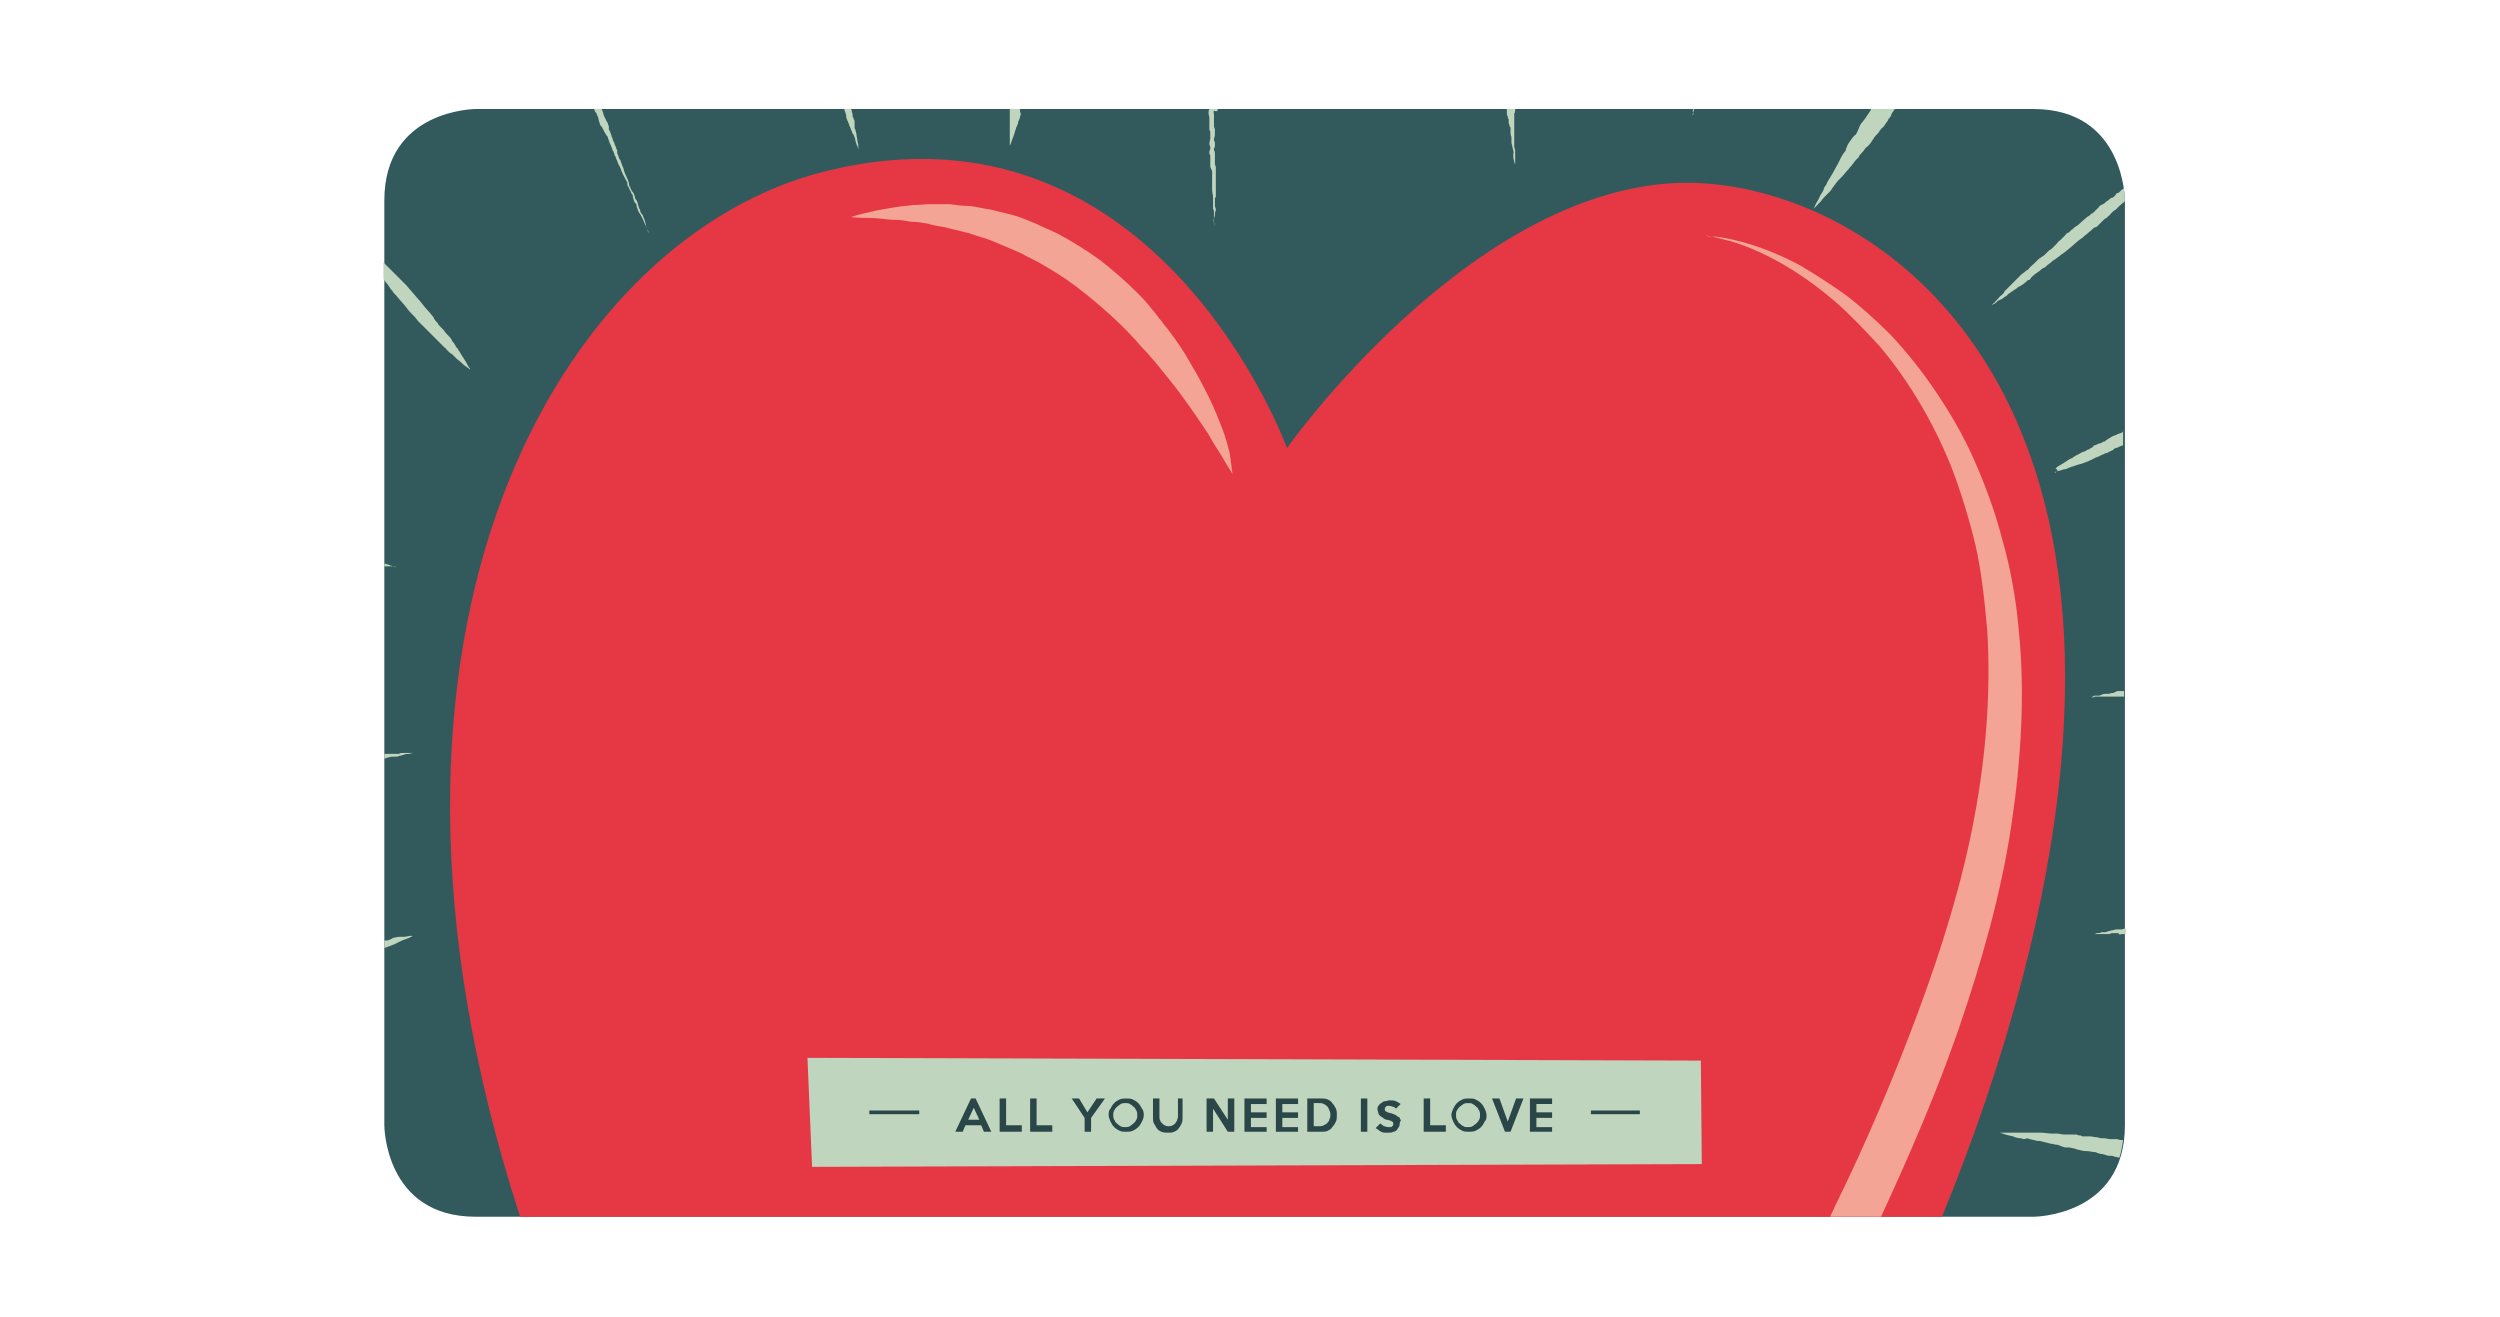
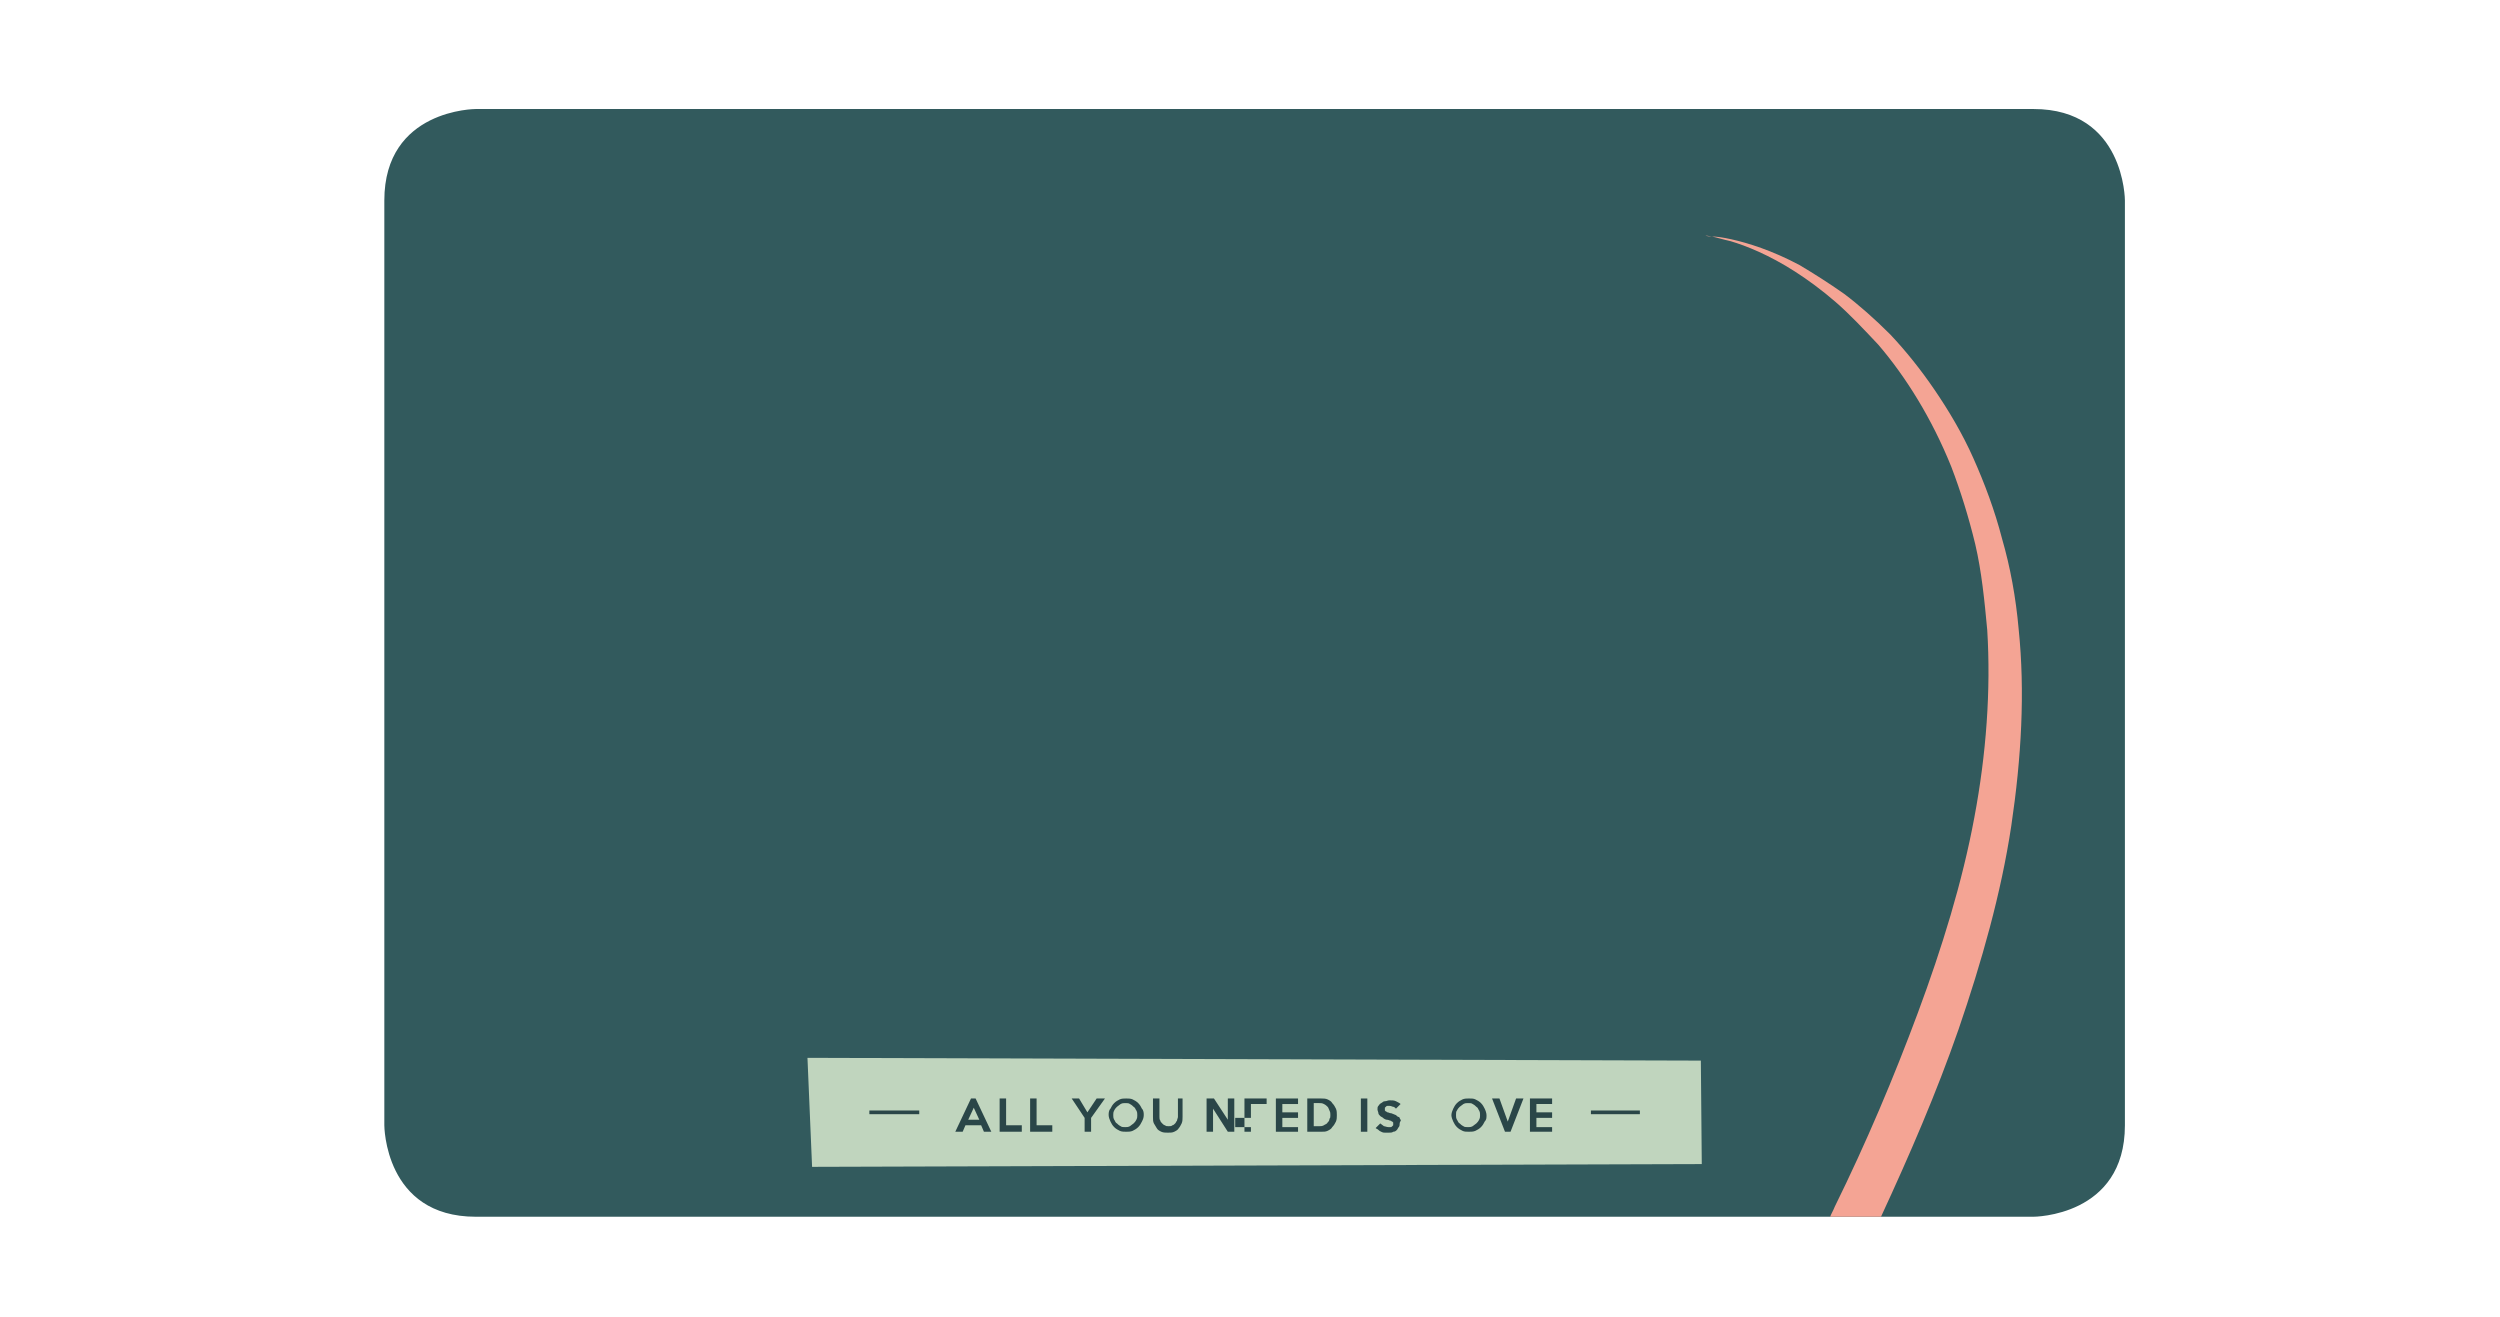
<svg xmlns="http://www.w3.org/2000/svg" xmlns:xlink="http://www.w3.org/1999/xlink" version="1.1" id="Vrstva_1" x="0px" y="0px" viewBox="-162 349.4 270.6 142.5" style="enable-background:new -162 349.4 270.6 142.5;" xml:space="preserve">
  <style type="text/css">
	.st0{fill:#FFFFFF;}
	.st1{clip-path:url(#SVGID_2_);fill:#325A5D;}
	.st2{clip-path:url(#SVGID_4_);fill:#E63844;}
	.st3{clip-path:url(#SVGID_6_);fill:#F4A494;}
	.st4{clip-path:url(#SVGID_8_);fill:#F4A494;}
	.st5{clip-path:url(#SVGID_10_);fill:#C0D5BE;}
	.st6{fill:#C0D5BE;}
	.st7{fill:none;stroke:#2A4648;stroke-width:0.4;stroke-miterlimit:10;}
	.st8{fill:#2A4648;}
</style>
  <g id="Vrstva_2">
    <rect x="-162" y="349.4" class="st0" width="270.6" height="142.5" />
  </g>
  <g>
    <g>
      <defs>
        <rect id="SVGID_1_" x="-124" y="357.4" width="195.6" height="127.6" />
      </defs>
      <clipPath id="SVGID_2_">
        <use xlink:href="#SVGID_1_" style="overflow:visible;" />
      </clipPath>
      <path class="st1" d="M-110.5,361.2c0,0-9.9,0-9.9,9.9v100.1c0,0,0,9.9,9.9,9.9H58.1c0,0,9.9,0,9.9-9.9V371.1c0,0,0-9.9-9.9-9.9    H-110.5z" />
    </g>
    <g>
      <defs>
-         <rect id="SVGID_3_" x="-124" y="357.4" width="195.6" height="127.6" />
-       </defs>
+         </defs>
      <clipPath id="SVGID_4_">
        <use xlink:href="#SVGID_3_" style="overflow:visible;" />
      </clipPath>
-       <path class="st2" d="M19.6,369.2c-22.7,0.9-42.3,28.7-42.3,28.7s-14-38.8-49.8-30c-28.4,6.9-54,49.1-33.2,113.2H48.2    c3.4-8.3,6.4-17,8.7-25.8C74.1,389.4,39.2,368.5,19.6,369.2" />
    </g>
    <g>
      <defs>
-         <rect id="SVGID_5_" x="-124" y="357.4" width="195.6" height="127.6" />
-       </defs>
+         </defs>
      <clipPath id="SVGID_6_">
        <use xlink:href="#SVGID_5_" style="overflow:visible;" />
      </clipPath>
      <path class="st3" d="M-28.6,400.7c0,0-0.1-0.2-0.3-0.5c-0.2-0.3-0.5-0.8-0.9-1.5c-0.4-0.6-0.9-1.4-1.4-2.3    c-0.6-0.9-1.2-1.8-1.9-2.8s-1.5-2.1-2.4-3.2s-1.8-2.3-2.9-3.4c-1-1.2-2.1-2.3-3.3-3.4s-2.4-2.1-3.7-3.1s-2.6-1.8-4-2.6    c-0.7-0.4-1.4-0.7-2.1-1.1c-0.7-0.3-1.4-0.6-2.1-0.9c-0.7-0.3-1.4-0.6-2.1-0.8c-0.7-0.2-1.4-0.5-2-0.6c-0.7-0.2-1.3-0.3-2-0.5    c-0.6-0.1-1.3-0.2-1.9-0.4c-0.6-0.1-1.2-0.2-1.8-0.2c-0.6-0.1-1.1-0.2-1.6-0.2c-1,0-1.9-0.2-2.6-0.2c-1.5,0-2.3-0.1-2.3-0.1    s0.8-0.3,2.3-0.6c0.7-0.2,1.6-0.3,2.7-0.5c0.5-0.1,1.1-0.1,1.7-0.2c0.6,0,1.2-0.1,1.9-0.1s1.3,0,2.1,0c0.7,0.1,1.4,0.2,2.2,0.2    c0.8,0.1,1.5,0.3,2.3,0.4c0.8,0.2,1.6,0.4,2.4,0.6c0.8,0.2,1.6,0.6,2.4,0.9c0.8,0.4,1.6,0.7,2.4,1.1c1.5,0.8,3.1,1.8,4.5,2.8    c1.4,1.1,2.7,2.2,4,3.5c0.6,0.6,1.2,1.2,1.7,1.9c0.3,0.3,0.5,0.6,0.8,1c0.3,0.3,0.5,0.7,0.8,1c1,1.3,1.9,2.6,2.6,3.9    c0.8,1.3,1.4,2.5,2,3.7s1,2.3,1.4,3.3s0.6,1.9,0.8,2.6C-28.7,399.8-28.6,400.7-28.6,400.7" />
    </g>
    <g>
      <defs>
        <rect id="SVGID_7_" x="-124" y="357.4" width="195.6" height="127.6" />
      </defs>
      <clipPath id="SVGID_8_">
        <use xlink:href="#SVGID_7_" style="overflow:visible;" />
      </clipPath>
      <path class="st4" d="M36.1,481.1h5.5c3.1-6.7,6-13.4,8.4-20.3c2.5-7.3,4.6-14.7,5.7-22c1.1-7.4,1.5-14.5,0.8-21.3    c-0.3-3.4-0.9-6.7-1.8-9.8c-0.8-3.1-1.9-6-3.1-8.7c-1.2-2.7-2.7-5.2-4.2-7.4c-1.5-2.2-3.1-4.2-4.8-6c-1.7-1.7-3.4-3.2-5-4.4    c-1.7-1.2-3.3-2.2-4.8-3.1c-3-1.6-5.6-2.4-7.4-2.8c-0.9-0.2-1.6-0.3-2.1-0.3s-0.7-0.1-0.7-0.1s0.2,0,0.7,0.1s1.1,0.3,2,0.5    c1.7,0.5,4.2,1.5,7,3.3c1.4,0.9,2.9,2,4.4,3.3s3,2.9,4.6,4.6c3,3.5,5.8,8,7.9,13.2c1,2.6,1.9,5.5,2.6,8.4c0.7,3,1,6.1,1.3,9.3    c0.4,6.5-0.1,13.4-1.4,20.3c-1.3,7-3.5,14.1-6.1,21.1s-5.6,14.1-9,21C36.4,480.5,36.2,480.8,36.1,481.1" />
    </g>
    <g>
      <defs>
        <rect id="SVGID_9_" x="-124" y="357.4" width="195.6" height="127.6" />
      </defs>
      <clipPath id="SVGID_10_">
        <use xlink:href="#SVGID_9_" style="overflow:visible;" />
      </clipPath>
-       <path class="st5" d="M68,371.1c0,0,0-0.5-0.1-1.3l0,0c-0.1,0-0.1,0.1-0.2,0.1c-0.1,0.1-0.1,0.1-0.2,0.2s-0.2,0.2-0.3,0.2    c-0.1,0-0.2,0.1-0.2,0.2c-0.1,0.1-0.1,0.1-0.2,0.2s-0.1,0.1-0.2,0.1l-0.2,0.1c-0.1,0.1-0.2,0.2-0.4,0.3l-0.2,0.2    c-0.1,0-0.1,0.1-0.2,0.1c0,0-0.1,0.1-0.2,0.1c-0.1,0.1-0.2,0.1-0.2,0.2L65,372l-0.2,0.2l-0.2,0.2c-0.1,0.1-0.1,0.1-0.2,0.1    c0,0-0.1,0.1-0.2,0.2s-0.2,0.1-0.3,0.2c-0.2,0.2-0.5,0.4-0.8,0.7c-0.1,0.1-0.2,0.2-0.4,0.3c-0.2,0.1-0.3,0.3-0.5,0.4l-0.2,0.2    c-0.1,0.1-0.1,0.1-0.2,0.1c-0.1,0.1-0.2,0.1-0.2,0.2l-0.2,0.2l-0.2,0.2l-0.2,0.2c-0.2,0.1-0.3,0.3-0.4,0.4    c-0.1,0.1-0.3,0.3-0.4,0.4c-0.1,0.1-0.2,0.2-0.4,0.3c-0.1,0.1-0.3,0.3-0.4,0.4c-0.1,0.1-0.2,0.2-0.4,0.3c-0.1,0.1-0.2,0.1-0.4,0.3    c-0.1,0.1-0.1,0.1-0.2,0.2l-0.2,0.2c-0.2,0.2-0.5,0.4-0.7,0.7l-0.2,0.1l-0.1,0.1c-0.1,0.1-0.3,0.2-0.4,0.3    c-0.2,0.2-0.4,0.4-0.6,0.6c-0.1,0.1-0.2,0.2-0.3,0.3c-0.1,0.1-0.2,0.2-0.3,0.3c-0.2,0.2-0.3,0.3-0.5,0.5c-0.1,0.1-0.2,0.2-0.2,0.3    c-0.1,0.1-0.1,0.1-0.2,0.2c-0.1,0.1-0.3,0.2-0.4,0.4c-0.1,0.1-0.2,0.2-0.3,0.3c-0.1,0.1-0.1,0.2-0.2,0.2c-0.1,0.1-0.2,0.2-0.2,0.2    s0.1,0,0.2-0.1c0.1,0,0.2-0.1,0.3-0.2s0.2-0.2,0.3-0.2c0.1-0.1,0.3-0.1,0.5-0.3c0.1-0.1,0.2-0.1,0.3-0.2s0.1-0.1,0.2-0.2    c0.2-0.1,0.4-0.3,0.6-0.4c0.1-0.1,0.2-0.1,0.3-0.2s0.2-0.2,0.3-0.2c0.2-0.1,0.5-0.3,0.7-0.5c0.1-0.1,0.2-0.2,0.3-0.2    s0.2-0.1,0.2-0.2l0.2-0.2c0.2-0.2,0.5-0.4,0.8-0.6l0.2-0.2c0.1,0,0.1-0.1,0.2-0.1c0.1,0,0.3-0.2,0.4-0.3c0.1-0.1,0.3-0.2,0.4-0.3    c0.2-0.2,0.2-0.2,0.4-0.3c0.1-0.1,0.3-0.2,0.4-0.3c0.2-0.1,0.2-0.2,0.4-0.3c0.6-0.4,1.1-0.9,1.7-1.4c0.1-0.1,0.3-0.2,0.4-0.3    c0.2-0.1,0.3-0.3,0.5-0.4c0.2-0.2,0.5-0.4,0.8-0.7c0,0,0.1-0.1,0.2-0.1c0,0,0.1,0,0.2-0.1s0.2-0.2,0.2-0.2l0.2-0.2l0.2-0.2    l0.2-0.2L66,373c0,0,0.1-0.1,0.2-0.2s0.2-0.1,0.2-0.2l0.2-0.2c0.1-0.1,0.2-0.2,0.4-0.3l0.2-0.2c0.1-0.1,0.1-0.1,0.2-0.2l0.1-0.1    c0.1,0,0.1-0.1,0.1-0.1C67.9,371.3,68,371.2,68,371.1L68,371.1z M21.3,361.6c0-0.1,0-0.2,0.1-0.4h-0.1    C21.2,361.3,21.2,361.5,21.3,361.6c-0.1,0.1-0.1,0.3-0.1,0.3c0,0.1,0,0.1,0,0.1s0,0,0-0.1C21.3,361.8,21.3,361.7,21.3,361.6     M2,361.2H1.1v0.1c0,0.1,0,0.2,0,0.3c0,0.1,0,0.3,0.1,0.4c0,0.1,0,0.2,0.1,0.3c0,0.1,0,0.2,0,0.3c0,0.1,0,0.2,0.1,0.4    c0,0.1,0,0.1,0.1,0.2v0.1c0,0.1,0,0.2,0,0.2c0,0.1,0,0.2,0,0.3c0,0.2,0.1,0.4,0.1,0.5s0,0.2,0,0.2c0,0.1,0,0.2,0,0.3    c0,0.2,0.1,0.3,0.1,0.5c0,0.1,0.1,0.3,0.1,0.4s0.1,0.2,0,0.3c0,0.1,0,0.3,0,0.4c0,0.2,0.1,0.4,0.1,0.5s0.1,0.3,0.1,0.3    c0,0.1,0,0.1,0,0.1s0,0,0-0.1s0-0.2,0-0.3c0-0.1,0-0.3,0-0.5c0-0.1,0-0.2,0-0.3c0-0.1,0-0.3,0-0.4c0-0.2-0.1-0.3-0.1-0.4    c0-0.2,0-0.3,0-0.5c0-0.1,0-0.1,0-0.2s0-0.2,0-0.3c0-0.2,0-0.4,0-0.5s0-0.2,0-0.3c0-0.1,0-0.2,0-0.3c0-0.1,0-0.1,0-0.2    s0-0.1,0-0.1c0-0.1,0-0.2,0-0.3c0-0.1,0-0.2,0-0.3c0-0.1,0-0.2,0-0.3c0-0.1,0-0.2,0-0.3C2,361.6,2,361.4,2,361.2L2,361.2     M-30.2,361.2h-0.9l0,0c-0.2,0.4,0,0.8,0,0.9s0,0.2,0,0.3c0,0.2,0,0.3,0,0.4v0.3c0,0,0,0.1,0,0.3c0,0.1,0.1,0.2,0.1,0.3    c0,0,0,0.2,0,0.5c0,0.2,0,0.1,0,0.2s-0.1,0.4-0.1,0.5c0,0.2,0.1,0.4,0.1,0.4s0,0,0,0.1l0,0c0,0,0,0,0,0.1s-0.1,0.2-0.1,0.3    c0,0.1,0,0.2,0,0.2c0,0.1,0.1,0.2,0.1,0.2c0,0.1,0,0,0,0.2c0,0.1,0,0.2,0,0.3c0,0.1,0,0.2,0,0.3v0.1c0,0,0,0.1,0,0.2    s0,0.2,0.1,0.4c0.1,0.2,0.1,0.2,0.1,0.2c0,0.1,0,0.1,0,0.2s0,0.2,0,0.3c0,0.1,0,0.2,0,0.2c0,0.1,0,0.2,0,0.3c0,0.2,0,0.3,0,0.5    c0,0.1,0,0.2,0,0.3c0,0.1,0,0.1,0,0.2c0,0.3,0.1,0.6,0.1,0.9c0,0.2,0,0.2,0,0.4c0,0.2,0,0.3,0,0.4s0,0.3,0,0.4    c0.1,0.2,0.1,0.2,0.1,0.3c0,0.1,0,0.2,0,0.3c0,0.1,0,0.3,0,0.3c0,0.2-0.1,0.4,0,0.6s0.1,0.3,0.1,0.4c0,0.3,0,0.5,0,0.7    c0,0.1,0,0.2,0,0.2s0-0.1,0-0.2s0-0.4,0-0.7c0-0.1,0-0.1,0-0.2s-0.1-0.2-0.1-0.3c0-0.1,0-0.2,0-0.3c0-0.1,0-0.2,0.1-0.3    c0-0.1,0-0.2,0-0.3c0-0.1,0.1-0.3,0.1-0.4c0-0.2-0.1-0.3-0.1-0.4s0-0.2,0-0.4c0-0.1,0-0.3,0-0.4c0,0,0-0.1,0.1-0.2    c0-0.1,0-0.2,0-0.3c0-0.3,0-0.6,0-0.9c0-0.1,0-0.2,0-0.3c0-0.1,0-0.1,0-0.2c0-0.2,0-0.3,0-0.5c0-0.1,0-0.1,0-0.2s0-0.2,0-0.3    c0-0.1,0-0.1,0-0.2s0-0.2,0-0.3c0-0.1-0.1-0.3-0.1-0.3s0-0.1,0-0.2v-0.1c0,0,0-0.1,0-0.2s0-0.2,0-0.3c0-0.1,0-0.2,0-0.3    c0-0.1,0-0.4-0.1-0.4c0,0,0,0,0-0.1c0,0,0,0,0-0.1l0,0c0,0,0-0.1,0.1-0.2c0-0.1,0-0.2,0-0.3v-0.2c-0.1-0.2-0.1-0.2-0.1-0.2    c0-0.1,0,0,0-0.2c0.1-0.2,0.1-0.4,0.1-0.5v-0.3c0-0.1,0-0.1,0-0.2s-0.1-0.2-0.1-0.3c0-0.1,0,0,0-0.1v-0.1v-0.3c0-0.1,0-0.2,0-0.3    c0-0.1,0-0.3,0-0.4c0-0.3-0.1-0.4,0-0.5C-30.2,361.5-30.2,361.4-30.2,361.2L-30.2,361.2 M-118.1,380.2l-0.1-0.1    c-0.1-0.1-0.2-0.2-0.3-0.3l-0.3-0.3c-0.1-0.1-0.2-0.2-0.3-0.3c-0.2-0.2-0.4-0.4-0.6-0.6c-0.1-0.1-0.1-0.1-0.3-0.3    c-0.1-0.1-0.2-0.2-0.3-0.3c-0.1-0.1-0.1-0.1-0.2-0.2v1.8c0.1,0.1,0.2,0.3,0.3,0.4c0.2,0.2,0.3,0.4,0.5,0.7    c0.1,0.1,0.2,0.2,0.3,0.4c0.1,0.1,0.1,0.1,0.2,0.2l0.1,0.1c0.3,0.4,0.8,0.9,1.1,1.3c0.2,0.3,0.4,0.5,0.6,0.7s0.4,0.4,0.6,0.7    c0.2,0.2,0.4,0.4,0.6,0.6s0.4,0.4,0.6,0.6c0.1,0.1,0.2,0.2,0.3,0.3c0.1,0.1,0.1,0.1,0.2,0.2l0.1,0.1c0.2,0.2,0.4,0.4,0.6,0.6    s0.4,0.4,0.5,0.5s0.2,0.1,0.2,0.2c0.1,0.1,0.2,0.2,0.3,0.3c0.1,0.1,0.2,0.2,0.3,0.2c0.1,0.1,0.1,0.1,0.2,0.2    c0.2,0.2,0.3,0.3,0.4,0.4c0.3,0.2,0.5,0.4,0.7,0.6c0.4,0.3,0.7,0.5,0.7,0.5s0-0.1-0.1-0.2s-0.2-0.3-0.3-0.5    c-0.1-0.2-0.3-0.5-0.5-0.8c-0.1-0.2-0.2-0.3-0.3-0.5c-0.1-0.1-0.1-0.2-0.2-0.3c-0.1-0.1-0.2-0.2-0.2-0.3c-0.1-0.1-0.1-0.2-0.2-0.3    c-0.1-0.1-0.2-0.2-0.2-0.3c-0.1-0.2-0.3-0.4-0.5-0.6s-0.3-0.4-0.5-0.6c-0.1-0.1-0.2-0.2-0.3-0.3c-0.1-0.1-0.2-0.2-0.2-0.3    c-0.2-0.2-0.4-0.4-0.5-0.7c-0.2-0.2-0.4-0.5-0.6-0.7c-0.4-0.4-0.7-0.9-1.1-1.3c-0.4-0.5-0.8-0.9-1.2-1.4    C-118,380.3-118.1,380.2-118.1,380.2 M-120.2,451.2c-0.1,0-0.2,0-0.2,0v0.8c0.4-0.1,0.8-0.3,1.1-0.4c0.2-0.1,0.4-0.2,0.6-0.3    c0.1,0,0.2-0.1,0.2-0.1c0.1,0,0.2-0.1,0.3-0.1c0.3-0.1,0.5-0.2,0.7-0.3c0.2-0.1,0.2-0.1,0.2-0.1s-0.1,0-0.3,0    c-0.2,0-0.4,0.1-0.7,0.1c-0.1,0-0.2,0-0.2,0c-0.1,0-0.2,0-0.3,0c-0.2,0-0.4,0.1-0.6,0.1C-119.8,451.1-119.9,451.2-120.2,451.2     M-120,410.5c-0.1,0-0.3-0.1-0.4-0.1v0.3c0.1,0,0.3,0,0.4,0c0.2,0,0.4,0,0.5,0c0.3,0,0.4,0.1,0.4,0.1s-0.1,0-0.4-0.1    C-119.7,410.6-119.8,410.6-120,410.5 M-118.8,431c-0.1,0-0.3,0-0.4,0s-0.2,0-0.2,0c-0.1,0-0.1,0-0.2,0c-0.2,0-0.4,0-0.6,0    c-0.1,0-0.1,0-0.2,0v0.5l0,0c0.1,0,0.2,0,0.3-0.1c0.2,0,0.4-0.1,0.5-0.1s0.2,0,0.3,0c0.1,0,0.2,0,0.2,0c0.2,0,0.3-0.1,0.4-0.1    s0.3-0.1,0.4-0.1c0.2-0.1,0.4-0.1,0.6-0.1c0.3-0.1,0.5-0.1,0.5-0.1s-0.2,0-0.5,0c-0.2,0-0.4,0-0.6,0    C-118.6,430.9-118.7,430.9-118.8,431 M57.7,472.7c0.1,0,0.3,0.1,0.5,0.1c0.2,0.1,0.4,0.1,0.6,0.1c0.4,0.1,0.8,0.2,1.2,0.3    c0.2,0,0.4,0.1,0.6,0.1c0.2,0,0.3,0.1,0.6,0.2c0.1,0,0.2,0.1,0.4,0.1c0.1,0,0.2,0,0.2,0c0.1,0,0.1,0,0.1,0c0.2,0,0.4,0.1,0.6,0.1    c0.3,0.1,0.2,0.1,0.7,0.2c0.3,0.1,0.7,0.1,0.8,0.1c0.2,0,0.5,0.1,0.7,0.1c0.1,0,0.2,0,0.3,0.1c0.1,0,0.3,0.1,0.4,0.1    c0.2,0,0.5,0.1,0.8,0.2c0.1,0,0.2,0,0.3,0s0.1,0,0.1,0l0.3,0.1c0.2,0,0.3,0.1,0.5,0.1c0.2-0.6,0.3-1.2,0.4-1.9    c-0.2,0-0.4,0-0.6-0.1h-0.4c-0.1,0-0.2,0-0.3,0h-0.1c-0.2,0-0.4-0.1-0.7-0.1c-0.1,0-0.2,0-0.3,0c-0.1,0-0.3-0.1-0.4-0.1    c-0.3,0-0.5-0.1-0.8-0.1c-0.4,0-0.5,0-0.7,0h-0.1l-0.2-0.1c-0.2,0-0.3,0-0.4-0.1h-0.4c-0.1,0-0.2,0-0.4,0c-0.1,0-0.2,0-0.2,0h-0.1    c-0.1,0-0.2,0-0.3,0c-0.2,0-0.5-0.1-0.7-0.1s-0.4,0-0.6,0c-0.4,0-0.8-0.1-1.2-0.1c-0.2,0-0.4,0-0.5,0c-0.2,0-0.4,0-0.6,0    c-0.2,0-0.3,0-0.5,0s-0.3,0-0.5,0c-0.3,0-0.5,0-0.8,0c-0.2,0-0.5,0-0.7,0s-0.4,0-0.5,0c-0.3,0-0.4,0-0.4,0s0.1,0,0.4,0.1    c0.2,0.1,0.6,0.2,1.1,0.3c0.2,0.1,0.5,0.2,0.8,0.2c0.1,0,0.3,0.1,0.4,0.1C57.3,472.6,57.6,472.6,57.7,472.7 M67.6,450.5    c0.2,0,0.3,0,0.5,0v-0.6l0,0c-0.2,0-0.4,0.1-0.5,0.1s-0.2,0-0.2,0c-0.1,0-0.2,0-0.3,0c-0.2,0-0.3,0.1-0.5,0.1    c-0.1,0-0.3,0.1-0.4,0.1s-0.2,0.1-0.3,0.1c-0.1,0-0.3,0-0.4,0c-0.2,0.1-0.4,0.1-0.5,0.1s-0.2,0.1-0.3,0.1c-0.1,0-0.1,0-0.1,0    s0,0,0.1,0s0.2,0,0.3,0c0.1,0,0.3,0,0.5,0c0.1,0,0.2,0,0.3,0c0.1,0,0.3,0,0.4,0c0.2,0,0.3-0.1,0.4-0.1s0.3,0,0.5,0    c0.1,0,0.1,0,0.2,0C67.4,450.6,67.5,450.6,67.6,450.5 M64.4,424.9C64.4,424.9,64.4,424.9,64.4,424.9c0.2,0,0.3-0.1,0.4-0.1    c0.1,0,0.1,0,0.2,0s0.2,0,0.3,0c0.1,0,0.2,0,0.4,0c0.1,0,0.2,0,0.3,0c0.1,0,0.3,0,0.4,0s0.3,0,0.5,0c0.1,0,0.2,0,0.3,0    c0.1,0,0.2,0,0.2,0c0.1,0,0.2,0,0.2,0c0.1,0,0.2,0,0.3,0l0,0v-0.6h-0.1c-0.1,0-0.1,0-0.2,0s-0.2,0-0.3,0c-0.1,0-0.2,0-0.3,0.1    c-0.1,0-0.1,0-0.2,0.1c-0.1,0-0.3,0-0.5,0.1c-0.1,0-0.2,0-0.4,0c-0.1,0-0.3,0-0.4,0.1c-0.1,0-0.2,0.1-0.3,0.1c-0.1,0-0.2,0-0.3,0    c-0.1,0-0.2,0-0.2,0C64.6,424.7,64.5,424.8,64.4,424.9C64.5,424.9,64.4,424.9,64.4,424.9 M60.6,400.4c-0.2,0.1-0.2,0.2-0.2,0.2    S60.5,400.6,60.6,400.4c0.2,0,0.5-0.1,0.8-0.2c0.2,0,0.4-0.1,0.6-0.2c0.1,0,0.2-0.1,0.3-0.1s0.3-0.1,0.3-0.1    c0.1,0,0.2-0.1,0.3-0.1s0.3-0.1,0.4-0.1c0.3-0.1,0.5-0.2,0.8-0.3c0.1-0.1,0.3-0.1,0.4-0.2c0.2-0.1,0.2-0.1,0.4-0.2    c0.1,0,0.2-0.1,0.3-0.1c0.1,0,0.1-0.1,0.1-0.1s0,0,0.1,0c0.1-0.1,0.3-0.1,0.4-0.2c0.2-0.1,0.2,0,0.5-0.2c0.2-0.1,0.5-0.2,0.5-0.3    c0.1-0.1,0.3-0.1,0.5-0.2c0.1,0,0.1-0.1,0.2-0.1s0.2-0.1,0.3-0.1l0,0v-1.5l0,0l-0.1,0.1c-0.1,0.1-0.3,0.1-0.5,0.2    c-0.1,0-0.1,0.1-0.2,0.1s-0.2,0.1-0.3,0.1c-0.2,0.1-0.3,0.2-0.5,0.3c-0.3,0.2-0.3,0.2-0.4,0.3c0,0,0,0-0.1,0l-0.2,0.1    c-0.1,0.1-0.2,0.1-0.3,0.1l-0.2,0.1c-0.1,0-0.1,0.1-0.3,0.1c-0.1,0-0.1,0.1-0.1,0.1l-0.1,0.1c0,0-0.1,0.1-0.2,0.1    c-0.1,0.1-0.3,0.2-0.4,0.2c-0.1,0.1-0.3,0.2-0.4,0.2c-0.3,0.1-0.5,0.3-0.8,0.4c-0.1,0.1-0.2,0.1-0.3,0.2s-0.2,0.1-0.4,0.2    c-0.1,0.1-0.2,0.1-0.3,0.2s-0.2,0.1-0.3,0.2c-0.2,0.1-0.3,0.2-0.5,0.3c-0.2,0.1-0.3,0.2-0.4,0.3C60.8,400.3,60.7,400.4,60.6,400.4     M-97.7,361.2C-97.7,361.2-97.7,361.3-97.7,361.2c0.1,0.2,0.1,0.3,0.2,0.4s0.1,0.1,0.1,0.2c0.1,0.2,0.2,0.4,0.2,0.6l0.1,0.3    c0,0.1,0.1,0.3,0.2,0.4s0,0,0.1,0.1c0,0.1,0,0.1,0.1,0.2c0,0.1,0,0.1,0.1,0.2c0,0,0,0.1,0.1,0.2c0,0.1,0.1,0.1,0.1,0.2l0.1,0.1    c0.1,0.1,0.1,0.3,0.2,0.5l0.1,0.3l0.1,0.2c0.1,0.2,0.1,0.3,0.2,0.5c0,0.1,0,0.1,0.1,0.2c0,0.1,0.1,0.2,0.1,0.3    c0,0.1,0,0.1,0.1,0.2c0,0.1,0.1,0.2,0.1,0.3l0.1,0.2c0,0.1,0.1,0.2,0.1,0.3l0.1,0.2c0,0,0.1,0.1,0.1,0.2c0.1,0.1,0.1,0.3,0.2,0.5    l0.1,0.2c0,0.1,0.1,0.2,0.1,0.2c0.1,0.2,0.1,0.2,0.2,0.4c0.1,0.2,0.2,0.3,0.2,0.4s0,0.1,0,0.1c0,0.1,0,0.2,0.1,0.3    c0.1,0.1,0.1,0.3,0.2,0.4c0,0.1,0.1,0.1,0.1,0.2s0.1,0.2,0.1,0.2c0.1,0.1,0.1,0.2,0.1,0.3c0,0.1,0.1,0.3,0.1,0.4s0.1,0.1,0.1,0.2    s0.1,0.1,0.1,0.1c0.1,0.1,0.1,0.2,0.1,0.3c0,0.1,0.1,0.3,0.1,0.3c0,0.1,0.1,0.2,0.1,0.3c0.5,0.7,0.7,1.4,0.9,1.8    c0.1,0.2,0.2,0.4,0.2,0.5c0.1,0.1,0.1,0.2,0.1,0.2s0-0.1-0.1-0.2s-0.1-0.3-0.2-0.5c0-0.1-0.1-0.2-0.1-0.4c0-0.1-0.1-0.3-0.1-0.4    c-0.1-0.2-0.1-0.3-0.2-0.5c0-0.1-0.1-0.2-0.2-0.3c0-0.1-0.1-0.1-0.1-0.2s0-0.2-0.1-0.3c0-0.1-0.1-0.2-0.1-0.3    c0-0.1-0.1-0.3-0.1-0.4s-0.1-0.1-0.1-0.2c0,0,0-0.1-0.1-0.1c0-0.1-0.1-0.2-0.1-0.3c0-0.2-0.1-0.3-0.2-0.5    c-0.1-0.1-0.1-0.1-0.1-0.1l-0.1-0.2c-0.1-0.2-0.1-0.3-0.2-0.4c0-0.6-0.5-1.2-0.6-1.8c-0.1-0.2-0.1-0.3-0.2-0.5    c0-0.1-0.1-0.2-0.1-0.3c0-0.1-0.1-0.2-0.1-0.2c0-0.1-0.1-0.1-0.1-0.2l-0.1-0.3c-0.1-0.2-0.1-0.2-0.1-0.5c0-0.1-0.1-0.2-0.1-0.2    c0-0.1,0-0.2-0.1-0.3c-0.1-0.2-0.1-0.4-0.2-0.5c-0.1-0.2-0.1-0.4-0.2-0.5c0-0.1-0.1-0.4-0.2-0.6c0-0.1-0.1-0.1-0.1-0.2v-0.1v-0.1    v-0.1c0-0.1-0.1-0.2-0.1-0.3c0-0.1-0.2-0.3-0.2-0.4c0,0-0.1-0.2-0.2-0.4c-0.1-0.2-0.1-0.4-0.2-0.6c0-0.1-0.1-0.2-0.1-0.2    L-97.7,361.2L-97.7,361.2z M-69.9,361.2h-0.7c0,0,0,0,0,0.1s0.1,0.2,0.1,0.3c0.1,0.2,0.1,0.3,0.1,0.5c0,0.1,0.1,0.2,0.1,0.3    c0,0.1,0.1,0.1,0.1,0.2s0,0.1,0.1,0.2c0,0.1,0,0.2,0.1,0.3c0,0.1,0.1,0.2,0.1,0.3c0,0.1,0.1,0.1,0.1,0.2s0.1,0.3,0.2,0.4    c0.1,0.2,0.2,0.5,0.2,0.7c0.1,0.2,0.1,0.4,0.2,0.5c0.1,0.3,0.1,0.4,0.1,0.4s0-0.1,0-0.5c0-0.1-0.1-0.3-0.1-0.5s-0.1-0.4-0.1-0.7    c0-0.1-0.1-0.3-0.1-0.4s-0.1-0.2-0.1-0.2c0-0.1,0-0.1,0-0.2s0-0.1,0-0.2s0-0.2,0-0.3c0-0.1,0-0.2-0.1-0.3c0-0.1,0-0.2-0.1-0.2    c0-0.1,0-0.4-0.1-0.6C-69.8,361.3-69.8,361.3-69.9,361.2 M-51.6,361.2h-1.1c0,0.1,0,0.2,0,0.3c0,0.1,0,0.2,0,0.3    c0,0.1,0,0.3,0,0.4s0,0.2,0,0.3c0,0.1,0,0.2,0,0.3c0,0.2,0,0.4,0,0.6c0,0.4,0,0.7,0,1c0,0.5,0,0.8,0,0.8s0-0.1,0.1-0.2    c0-0.1,0.1-0.3,0.2-0.6c0.1-0.2,0.2-0.6,0.3-0.9c0.1-0.2,0.1-0.4,0.2-0.5c0-0.1,0.1-0.2,0.1-0.3c0-0.1,0-0.2,0.1-0.3    c0-0.1,0.1-0.2,0.1-0.3c0-0.1,0.1-0.3,0.1-0.4C-51.6,361.6-51.6,361.4-51.6,361.2 M43.1,361.2h-2.6v0.1c-0.1,0.2-0.2,0.3-0.4,0.6    c-0.1,0.1-0.1,0.2-0.2,0.3c-0.1,0.1-0.2,0.3-0.3,0.4c-0.2,0.2-0.3,0.4-0.4,0.7c-0.2,0.4-0.2,0.5-0.3,0.6c0,0,0,0.1-0.1,0.1    l-0.2,0.2c-0.1,0.1-0.2,0.3-0.3,0.4l-0.2,0.3c-0.1,0.1-0.1,0.2-0.2,0.4c0,0.1-0.1,0.2-0.1,0.2v0.1c0,0.1-0.1,0.2-0.1,0.2    c-0.1,0.1-0.3,0.4-0.4,0.6c-0.1,0.2-0.2,0.4-0.3,0.6c-0.2,0.4-0.4,0.7-0.6,1.1c-0.1,0.2-0.2,0.3-0.3,0.5s-0.2,0.3-0.3,0.5    s-0.1,0.3-0.2,0.4c-0.1,0.1-0.2,0.3-0.2,0.4c-0.1,0.3-0.3,0.5-0.4,0.7c-0.1,0.2-0.2,0.5-0.3,0.6c-0.1,0.2-0.2,0.3-0.2,0.4    c-0.1,0.2-0.2,0.4-0.2,0.4s0.1-0.1,0.3-0.3c0.2-0.2,0.5-0.5,0.8-0.9c0.2-0.2,0.4-0.4,0.6-0.6c0.1-0.1,0.2-0.2,0.3-0.4    c0.1-0.1,0.2-0.3,0.3-0.4s0.2-0.3,0.3-0.4s0.3-0.3,0.4-0.4c0.3-0.3,0.5-0.6,0.8-0.9c0.1-0.2,0.3-0.3,0.4-0.5    c0.2-0.2,0.2-0.3,0.4-0.5c0.1-0.1,0.2-0.2,0.3-0.3c0-0.1,0.1-0.2,0.1-0.2s0-0.1,0.1-0.1c0.1-0.2,0.3-0.3,0.4-0.5    c0.2-0.3,0.2-0.2,0.5-0.5c0.2-0.2,0.4-0.6,0.5-0.7c0.1-0.2,0.3-0.4,0.5-0.6c0.1-0.1,0.1-0.2,0.2-0.3c0.1-0.1,0.2-0.3,0.3-0.3    c0.1-0.1,0.3-0.4,0.5-0.7c0.1-0.1,0.1-0.2,0.1-0.2c0-0.1,0.1-0.1,0.1-0.1l0.2-0.3C42.7,361.7,42.9,361.5,43.1,361.2L43.1,361.2z" />
    </g>
  </g>
  <polygon class="st6" points="22.2,475.4 -74.1,475.7 -74.6,463.9 22.1,464.2 " />
  <path class="st7" d="M-67.9,469.8h5.4 M10.2,469.8h5.3" />
  <g>
    <path class="st8" d="M-54.7,471.9h-0.8l-0.3-0.7h-1.7l-0.3,0.7h-0.8l1.7-3.6h0.5L-54.7,471.9z M-56,470.6l-0.6-1.3l-0.6,1.3H-56z" />
    <path class="st8" d="M-51.4,471.9h-2.4v-3.6h0.7v2.9h1.7V471.9z" />
    <path class="st8" d="M-48.1,471.9h-2.4v-3.6h0.7v2.9h1.7V471.9z" />
    <path class="st8" d="M-42.4,468.3l-1.5,2.1v1.5h-0.7v-1.5l-1.4-2.1h0.8l0.9,1.5l1-1.5H-42.4z" />
    <path class="st8" d="M-38.2,470.1c0,0.3-0.1,0.5-0.2,0.7c-0.1,0.2-0.2,0.4-0.4,0.6s-0.4,0.3-0.6,0.4c-0.2,0.1-0.5,0.1-0.7,0.1   s-0.5,0-0.7-0.1s-0.4-0.2-0.6-0.4s-0.3-0.4-0.4-0.6s-0.2-0.5-0.2-0.7s0-0.5,0.2-0.7c0.1-0.2,0.2-0.4,0.4-0.6s0.4-0.3,0.6-0.4   c0.2-0.1,0.5-0.1,0.7-0.1s0.5,0,0.7,0.1s0.4,0.2,0.6,0.4c0.2,0.2,0.3,0.4,0.4,0.6C-38.2,469.6-38.2,469.9-38.2,470.1z M-38.9,470.1   c0-0.2,0-0.3-0.1-0.5c-0.1-0.1-0.1-0.3-0.3-0.4c-0.1-0.1-0.2-0.2-0.4-0.3c-0.1-0.1-0.3-0.1-0.5-0.1s-0.3,0-0.5,0.1   c-0.1,0.1-0.3,0.2-0.4,0.3s-0.2,0.2-0.3,0.4s-0.1,0.3-0.1,0.5s0,0.3,0.1,0.5c0.1,0.1,0.1,0.3,0.3,0.4c0.1,0.1,0.2,0.2,0.4,0.3   c0.1,0.1,0.3,0.1,0.5,0.1s0.3,0,0.5-0.1c0.1-0.1,0.3-0.2,0.4-0.3c0.1-0.1,0.2-0.2,0.3-0.4C-38.9,470.4-38.9,470.3-38.9,470.1z" />
    <path class="st8" d="M-34,468.3v2c0,0.2,0,0.5-0.1,0.7s-0.2,0.4-0.3,0.5c-0.1,0.2-0.3,0.3-0.5,0.4s-0.4,0.1-0.7,0.1   c-0.2,0-0.5,0-0.7-0.1s-0.4-0.2-0.5-0.4c-0.1-0.2-0.2-0.3-0.3-0.5s-0.1-0.4-0.1-0.7v-2h0.7v2c0,0.1,0,0.3,0.1,0.4   c0,0.1,0.1,0.2,0.2,0.3c0.1,0.1,0.2,0.2,0.3,0.2c0.1,0.1,0.2,0.1,0.4,0.1s0.3,0,0.4-0.1c0.1,0,0.2-0.1,0.3-0.2s0.1-0.2,0.2-0.3   c0-0.1,0.1-0.3,0.1-0.4v-2H-34z" />
    <path class="st8" d="M-28.4,471.9h-0.7l-1.6-2.5v2.5h-0.7v-3.6h0.8l1.5,2.3v-2.3h0.7C-28.4,468.3-28.4,471.9-28.4,471.9z" />
-     <path class="st8" d="M-24.9,471.9h-2.4v-3.6h2.4v0.6h-1.7v0.9h1.7v0.6h-1.7v1h1.7V471.9z" />
+     <path class="st8" d="M-24.9,471.9h-2.4v-3.6h2.4v0.6h-1.7v0.9v0.6h-1.7v1h1.7V471.9z" />
    <path class="st8" d="M-21.5,471.9h-2.4v-3.6h2.4v0.6h-1.7v0.9h1.7v0.6h-1.7v1h1.7V471.9z" />
    <path class="st8" d="M-17.3,470.1c0,0.2,0,0.5-0.1,0.7s-0.2,0.4-0.4,0.6c-0.1,0.2-0.3,0.3-0.5,0.4s-0.4,0.1-0.7,0.1h-1.5v-3.6h1.5   c0.2,0,0.5,0,0.7,0.1s0.4,0.2,0.5,0.4c0.2,0.2,0.3,0.4,0.4,0.6C-17.3,469.6-17.3,469.9-17.3,470.1z M-18,470.1c0-0.2,0-0.3-0.1-0.5   s-0.1-0.3-0.2-0.4s-0.2-0.2-0.4-0.3s-0.3-0.1-0.5-0.1h-0.6v2.5h0.6c0.2,0,0.3,0,0.5-0.1c0.1-0.1,0.3-0.1,0.4-0.3   c0.1-0.1,0.2-0.2,0.2-0.4C-18,470.4-18,470.3-18,470.1z" />
    <path class="st8" d="M-14,471.9h-0.7v-3.6h0.7V471.9z" />
    <path class="st8" d="M-10.5,471c0,0.1,0,0.3-0.1,0.4s-0.1,0.2-0.2,0.3c-0.1,0.1-0.2,0.2-0.4,0.2c-0.1,0.1-0.3,0.1-0.5,0.1   s-0.3,0-0.4,0c-0.1,0-0.2,0-0.4-0.1s-0.2-0.1-0.3-0.2s-0.2-0.1-0.3-0.2l0.5-0.5c0.1,0.1,0.3,0.2,0.4,0.3c0.1,0,0.3,0.1,0.5,0.1   c0.1,0,0.1,0,0.2,0s0.1,0,0.2-0.1s0.1-0.1,0.1-0.1v-0.1c0-0.1,0-0.1,0-0.2l-0.1-0.1c-0.1,0-0.1-0.1-0.2-0.1c-0.1,0-0.2-0.1-0.4-0.1   c-0.1,0-0.3-0.1-0.4-0.2c-0.1-0.1-0.2-0.1-0.3-0.2s-0.2-0.2-0.2-0.3s-0.1-0.3-0.1-0.4c0-0.2,0-0.3,0.1-0.4s0.1-0.2,0.3-0.3   s0.2-0.2,0.4-0.2s0.3-0.1,0.5-0.1c0.3,0,0.5,0,0.7,0.1s0.4,0.2,0.5,0.3l-0.5,0.5c-0.1-0.1-0.2-0.2-0.3-0.2s-0.2-0.1-0.4-0.1   c-0.1,0-0.1,0-0.2,0c-0.1,0-0.1,0-0.2,0.1l-0.1,0.1v0.1c0,0.1,0,0.1,0,0.2l0.1,0.1c0.1,0,0.1,0.1,0.2,0.1c0.1,0,0.2,0.1,0.4,0.1   c0.2,0.1,0.3,0.1,0.5,0.2c0.1,0.1,0.2,0.2,0.3,0.2s0.1,0.2,0.2,0.3S-10.5,470.8-10.5,471z" />
-     <path class="st8" d="M-5.5,471.9h-2.4v-3.6h0.7v2.9h1.7V471.9z" />
    <path class="st8" d="M-1.1,470.1c0,0.3,0,0.5-0.2,0.7c-0.1,0.2-0.2,0.4-0.4,0.6s-0.4,0.3-0.6,0.4s-0.5,0.1-0.7,0.1   c-0.3,0-0.5,0-0.7-0.1s-0.4-0.2-0.6-0.4s-0.3-0.4-0.4-0.6s-0.2-0.5-0.2-0.7s0.1-0.5,0.2-0.7s0.2-0.4,0.4-0.6   c0.2-0.2,0.4-0.3,0.6-0.4c0.2-0.1,0.5-0.1,0.7-0.1c0.3,0,0.5,0,0.7,0.1s0.4,0.2,0.6,0.4c0.2,0.2,0.3,0.4,0.4,0.6   S-1.1,469.9-1.1,470.1z M-1.8,470.1c0-0.2,0-0.3-0.1-0.5c-0.1-0.1-0.1-0.3-0.3-0.4c-0.1-0.1-0.2-0.2-0.4-0.3   c-0.1-0.1-0.3-0.1-0.5-0.1s-0.3,0-0.5,0.1c-0.1,0.1-0.3,0.2-0.4,0.3s-0.2,0.2-0.3,0.4c-0.1,0.1-0.1,0.3-0.1,0.5s0,0.3,0.1,0.5   c0.1,0.1,0.1,0.3,0.3,0.4c0.1,0.1,0.2,0.2,0.4,0.3c0.1,0.1,0.3,0.1,0.5,0.1s0.3,0,0.5-0.1c0.1-0.1,0.3-0.2,0.4-0.3   c0.1-0.1,0.2-0.2,0.3-0.4C-1.8,470.4-1.8,470.3-1.8,470.1z" />
    <path class="st8" d="M2.9,468.3l-1.4,3.6H0.9l-1.4-3.6h0.8l0.9,2.5l0.9-2.5H2.9z" />
    <path class="st8" d="M6,471.9H3.6v-3.6H6v0.6H4.3v0.9H6v0.6H4.3v1H6V471.9z" />
  </g>
</svg>